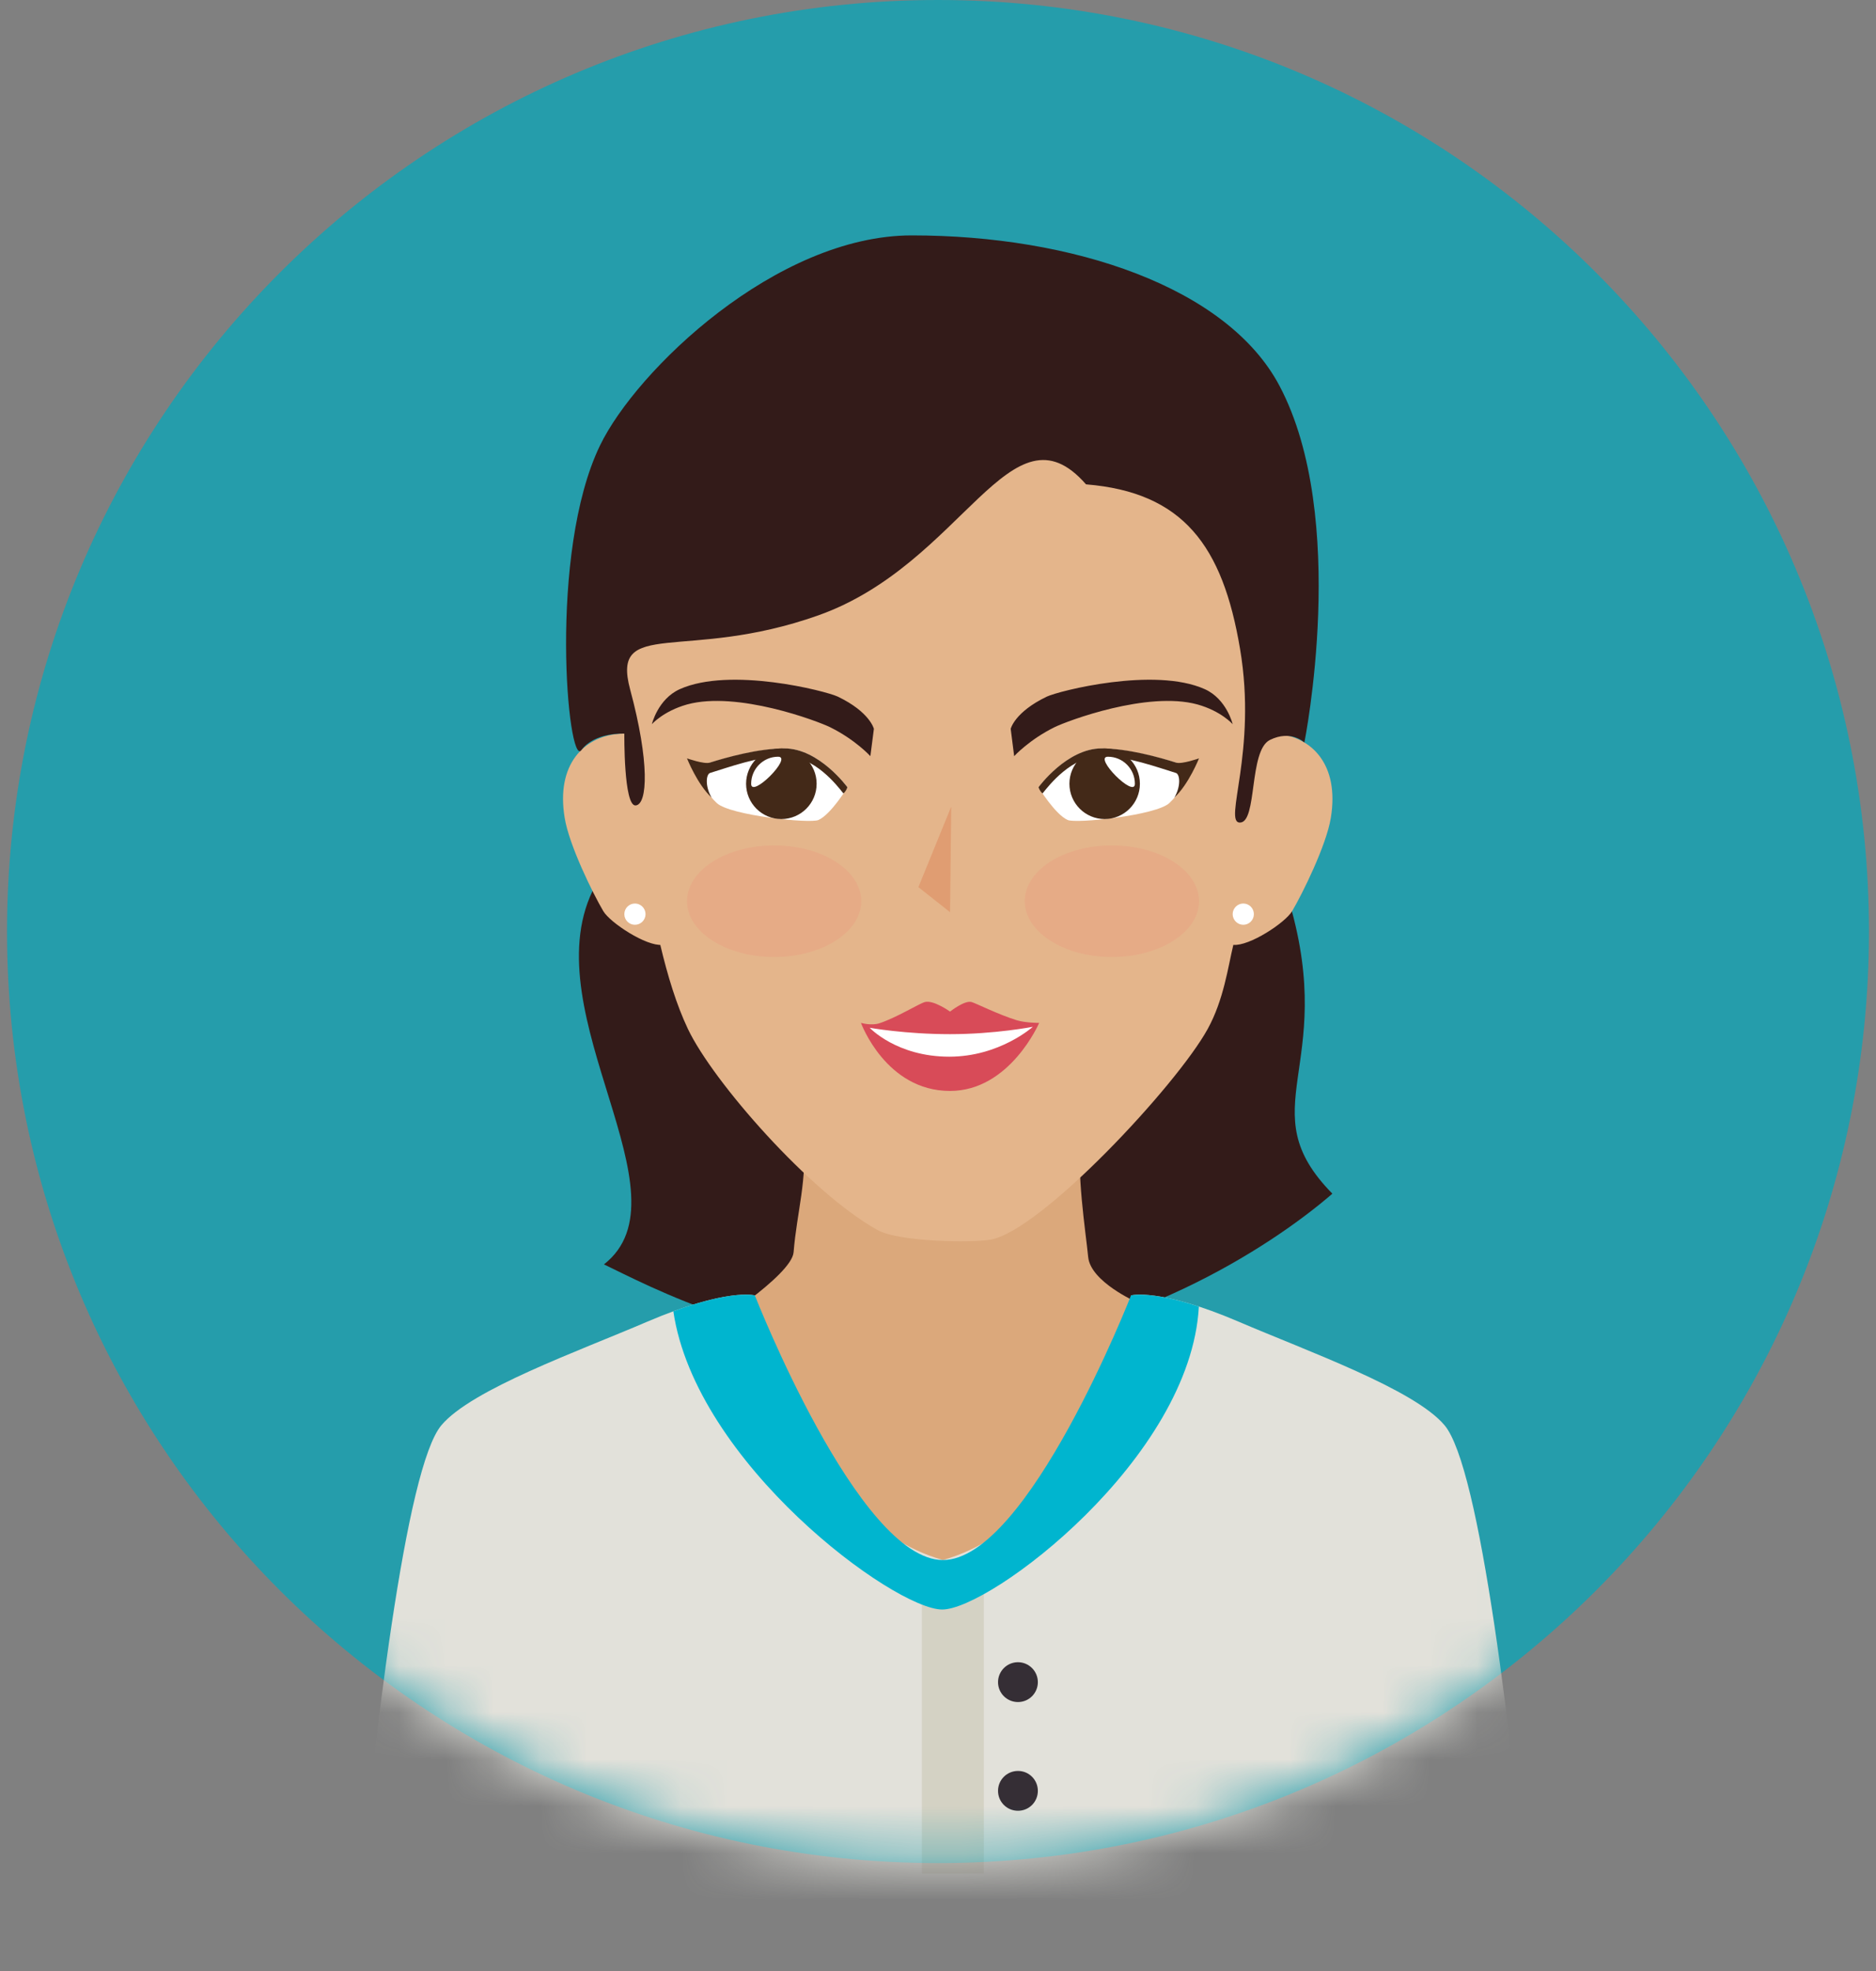
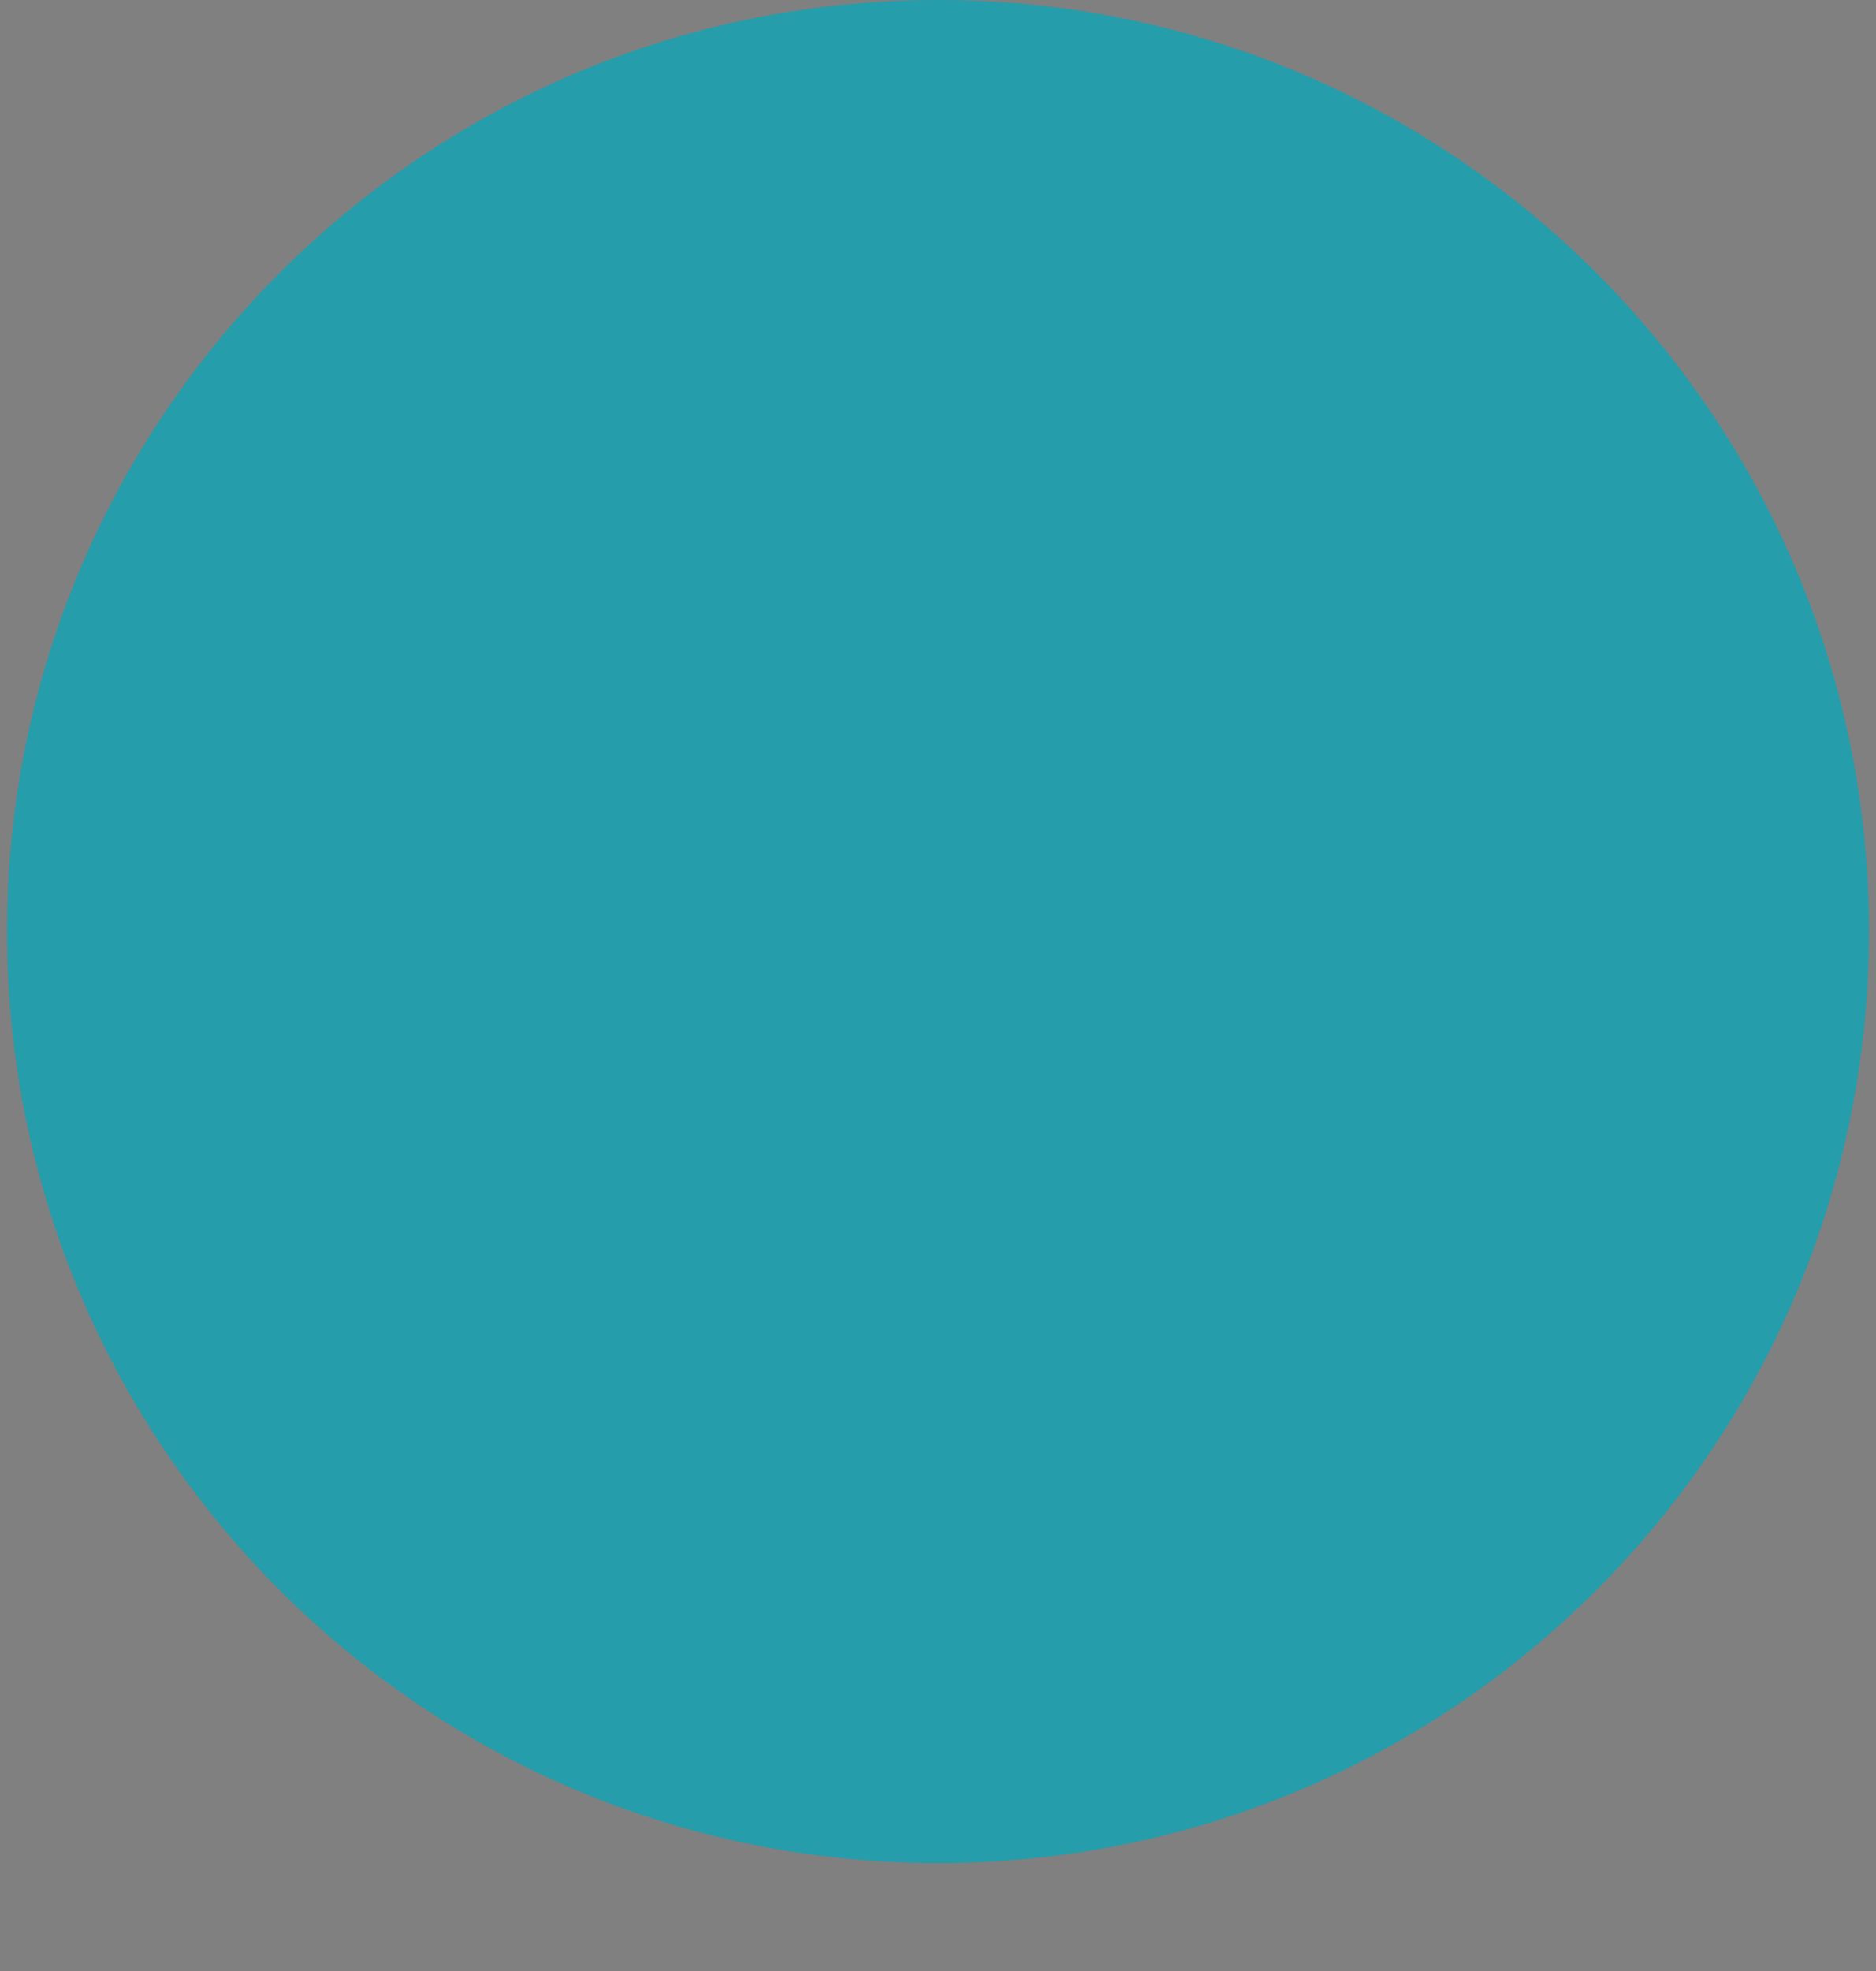
<svg xmlns="http://www.w3.org/2000/svg" width="40" height="42" viewBox="0 0 40 42" fill="none">
  <rect x="0" y="0" width="40" height="42" fill="#808080" stroke="none" />
  <g clip-path="url(#clip0_445_350)">
    <path d="M39.85 19.85C39.85 30.813 30.963 39.7 20 39.7C9.037 39.7 0.15 30.813 0.15 19.85C0.15 8.887 9.037 0 20 0C30.962 0 39.85 8.887 39.85 19.85Z" fill="#259DAB" />
    <mask id="mask0_445_350" style="mask-type:luminance" maskUnits="userSpaceOnUse" x="0" y="0" width="40" height="40">
-       <path d="M39.85 19.85C39.85 30.813 30.963 39.7 20 39.7C9.037 39.7 0.15 30.813 0.15 19.85C0.15 8.887 9.037 0 20 0C30.962 0 39.85 8.887 39.85 19.85Z" fill="white" />
-     </mask>
+       </mask>
    <g mask="url(#mask0_445_350)">
      <path d="M12.634 18.986C11.369 21.63 14.762 25.473 12.877 26.943C13.736 27.348 16.618 28.94 20.306 28.753C23.995 28.564 27.058 26.604 28.409 25.436C26.631 23.628 28.515 22.76 27.5 19.253" fill="#331B19" />
      <path d="M24.228 27.743L23.837 32.833L20.818 35.42L18.105 33.611L15.086 28.318C15.086 28.318 16.88 27.185 16.921 26.684C16.99 25.823 17.222 25.127 17.125 24.226C16.95 22.58 23.341 22.468 23.059 24.177C22.937 24.922 23.151 26.258 23.202 26.785C23.252 27.313 24.228 27.743 24.228 27.743Z" fill="#DBA87B" />
      <path d="M27.039 15.205C26.91 16.814 26.673 18.588 26.297 20.135C26.182 20.61 26.094 21.301 25.75 21.927C25.095 23.119 22.201 26.224 21.12 26.416C20.738 26.483 19.169 26.469 18.705 26.208C17.271 25.408 15.205 23.053 14.668 21.927C14.423 21.411 14.235 20.792 14.081 20.144C13.749 18.738 13.495 17.015 13.346 15.205C12.917 9.93 16.413 7.591 20.193 7.591C23.973 7.591 27.466 9.928 27.039 15.205Z" fill="#E4B58B" />
      <path d="M28.376 17.427C28.28 18.015 27.77 19.045 27.551 19.415C27.403 19.664 26.637 20.166 26.297 20.134C25.957 20.102 26.087 19.184 25.961 18.872C25.835 18.559 25.784 17.899 25.8 17.185C25.829 16.023 26.534 15.573 27.245 15.639C27.955 15.706 28.564 16.279 28.376 17.427Z" fill="#E4B58B" />
      <path d="M12.04 17.427C12.135 18.015 12.645 19.045 12.863 19.415C13.011 19.664 13.778 20.166 14.117 20.134C14.457 20.102 14.328 19.184 14.454 18.872C14.58 18.559 14.632 17.899 14.614 17.185C14.586 16.023 13.882 15.573 13.17 15.639C12.459 15.706 11.85 16.279 12.04 17.427Z" fill="#E4B58B" />
-       <path d="M13.899 15.432C13.899 15.432 14.026 14.897 14.493 14.686C15.567 14.203 17.605 14.723 17.863 14.844C18.549 15.173 18.633 15.531 18.633 15.531L18.558 16.113C18.558 16.113 18.237 15.761 17.699 15.496C17.431 15.364 15.717 14.719 14.651 15.011C14.143 15.153 13.899 15.432 13.899 15.432Z" fill="#331B19" />
      <path d="M26.283 15.432C26.283 15.432 26.156 14.897 25.69 14.686C24.615 14.203 22.577 14.723 22.321 14.844C21.633 15.173 21.55 15.531 21.55 15.531L21.624 16.113C21.624 16.113 21.946 15.761 22.484 15.496C22.752 15.364 24.466 14.719 25.532 15.011C26.04 15.153 26.283 15.432 26.283 15.432Z" fill="#331B19" />
      <path d="M13.312 15.633C13.312 15.633 13.296 17.184 13.553 17.163C13.81 17.143 13.853 16.238 13.436 14.693C13.019 13.148 14.619 14.117 17.45 13.112C20.543 12.014 21.553 8.489 23.156 10.321C25.229 10.49 26.071 11.63 26.44 13.826C26.812 16.021 26.071 17.536 26.44 17.528C26.812 17.52 26.624 15.992 27.076 15.768C27.527 15.544 27.812 15.822 27.812 15.822C27.812 15.822 28.774 11.037 27.28 8.219C26.165 6.115 22.87 5.016 19.442 5.016C16.552 5.016 13.568 7.891 12.794 9.491C11.681 11.79 12.109 16.374 12.395 15.985C12.679 15.597 13.312 15.633 13.312 15.633Z" fill="#331B19" />
      <path d="M32.713 42C32.241 36.952 31.555 31.263 30.8 30.37C30.153 29.603 27.886 28.796 26.418 28.167C24.717 27.438 24.116 27.604 24.116 27.604C24.116 27.604 23.298 32.336 20.105 33.243C16.914 32.337 16.095 27.604 16.095 27.604C16.095 27.604 15.495 27.438 13.793 28.167C12.327 28.796 10.058 29.603 9.412 30.37C8.656 31.264 7.971 36.952 7.499 42H32.713Z" fill="#E2E1DA" />
      <path d="M13.764 19.48C13.764 19.604 13.662 19.706 13.538 19.706C13.413 19.706 13.312 19.604 13.312 19.48C13.312 19.355 13.413 19.253 13.538 19.253C13.662 19.253 13.764 19.355 13.764 19.48Z" fill="white" />
-       <path d="M26.735 19.48C26.735 19.604 26.634 19.706 26.509 19.706C26.386 19.706 26.283 19.604 26.283 19.48C26.283 19.355 26.385 19.253 26.509 19.253C26.635 19.253 26.735 19.355 26.735 19.48Z" fill="white" />
      <path d="M20.978 33.669H19.657V39.925H20.978V33.669Z" fill="#D4D2C4" />
      <path d="M22.129 35.845C22.129 36.079 21.94 36.269 21.705 36.269C21.47 36.269 21.28 36.079 21.28 35.845C21.28 35.611 21.47 35.42 21.705 35.42C21.939 35.42 22.129 35.611 22.129 35.845Z" fill="#352E35" />
      <path d="M22.129 38.161C22.129 38.397 21.94 38.586 21.705 38.586C21.47 38.586 21.28 38.397 21.28 38.161C21.28 37.926 21.47 37.737 21.705 37.737C21.939 37.736 22.129 37.926 22.129 38.161Z" fill="#352E35" />
-       <path d="M25.562 27.841C24.509 27.496 24.116 27.604 24.116 27.604C24.116 27.604 21.911 33.243 20.105 33.243C18.301 33.243 16.095 27.604 16.095 27.604C16.095 27.604 15.63 27.475 14.357 27.942C14.833 31.181 19.066 34.297 20.09 34.297C21.117 34.297 25.387 31.082 25.562 27.841Z" fill="#00B5CF" />
      <path d="M14.839 16.347C14.839 16.347 14.912 16.76 15.283 17.112C15.562 17.376 17.27 17.554 17.451 17.473C17.72 17.353 18.07 16.777 18.07 16.777C18.07 16.777 17.469 15.95 16.729 15.95C15.985 15.949 14.839 16.347 14.839 16.347Z" fill="white" />
      <path d="M16.726 16.11C16.19 16.11 15.514 16.357 15.14 16.471C15.055 16.498 15.029 16.752 15.172 16.995C14.868 16.715 14.648 16.16 14.648 16.16C14.648 16.16 15.013 16.289 15.133 16.251C15.49 16.139 16.17 15.948 16.726 15.948C17.467 15.948 18.068 16.775 18.068 16.775C18.068 16.775 18.045 16.856 17.983 16.907C17.85 16.741 17.369 16.11 16.726 16.11Z" fill="#432918" />
      <path d="M15.908 16.701C15.908 17.116 16.244 17.453 16.66 17.453C17.076 17.453 17.412 17.116 17.412 16.701C17.412 16.286 17.076 15.949 16.66 15.949C16.244 15.949 15.908 16.284 15.908 16.701Z" fill="#432918" />
      <path d="M16.016 16.702C16.016 17.021 16.91 16.125 16.591 16.125C16.274 16.125 16.016 16.384 16.016 16.702Z" fill="white" />
      <path d="M20.257 19.438L19.582 18.904L20.282 17.188L20.257 19.438Z" fill="#E09D72" />
      <path d="M20.256 23.247C18.886 23.247 18.357 21.796 18.357 21.796C18.357 21.796 18.575 21.863 18.754 21.804C19.116 21.684 19.596 21.387 19.718 21.353C19.901 21.301 20.257 21.556 20.257 21.556C20.257 21.556 20.57 21.307 20.719 21.353C20.82 21.384 21.287 21.619 21.678 21.74C21.868 21.798 22.157 21.797 22.157 21.797C22.157 21.797 21.533 23.247 20.256 23.247Z" fill="#D84B58" />
      <path d="M20.24 22.517C19.118 22.517 18.544 21.901 18.544 21.901C18.544 21.901 19.302 22.037 20.258 22.037C21.215 22.037 22.022 21.88 22.022 21.88C22.022 21.88 21.314 22.517 20.24 22.517Z" fill="white" />
      <path opacity="0.2" d="M18.363 19.204C18.363 19.86 17.531 20.393 16.506 20.393C15.48 20.393 14.649 19.861 14.649 19.204C14.649 18.546 15.482 18.015 16.506 18.015C17.531 18.014 18.363 18.545 18.363 19.204Z" fill="#F08375" />
-       <path d="M25.375 16.347C25.375 16.347 25.305 16.76 24.933 17.112C24.652 17.376 22.945 17.554 22.765 17.473C22.495 17.353 22.144 16.777 22.144 16.777C22.144 16.777 22.745 15.95 23.487 15.95C24.228 15.949 25.375 16.347 25.375 16.347Z" fill="white" />
      <path d="M23.487 16.11C24.023 16.11 24.7 16.357 25.073 16.471C25.159 16.498 25.183 16.752 25.04 16.995C25.344 16.715 25.565 16.16 25.565 16.16C25.565 16.16 25.199 16.289 25.079 16.251C24.723 16.139 24.042 15.948 23.486 15.948C22.745 15.948 22.143 16.775 22.143 16.775C22.143 16.775 22.166 16.856 22.229 16.907C22.364 16.741 22.845 16.11 23.487 16.11Z" fill="#432918" />
      <path d="M24.305 16.701C24.305 17.116 23.968 17.453 23.553 17.453C23.139 17.453 22.802 17.116 22.802 16.701C22.802 16.286 23.139 15.949 23.553 15.949C23.968 15.949 24.305 16.284 24.305 16.701Z" fill="#432918" />
      <path d="M24.198 16.702C24.198 17.021 23.304 16.125 23.622 16.125C23.941 16.125 24.198 16.384 24.198 16.702Z" fill="white" />
      <path opacity="0.2" d="M21.85 19.204C21.85 19.86 22.682 20.393 23.707 20.393C24.733 20.393 25.565 19.861 25.565 19.204C25.565 18.546 24.733 18.015 23.707 18.015C22.682 18.014 21.85 18.545 21.85 19.204Z" fill="#F08375" />
    </g>
  </g>
  <defs>
    <clipPath id="clip0_445_350">
      <rect width="39.7" height="42" fill="white" transform="translate(0.15)" />
    </clipPath>
  </defs>
</svg>